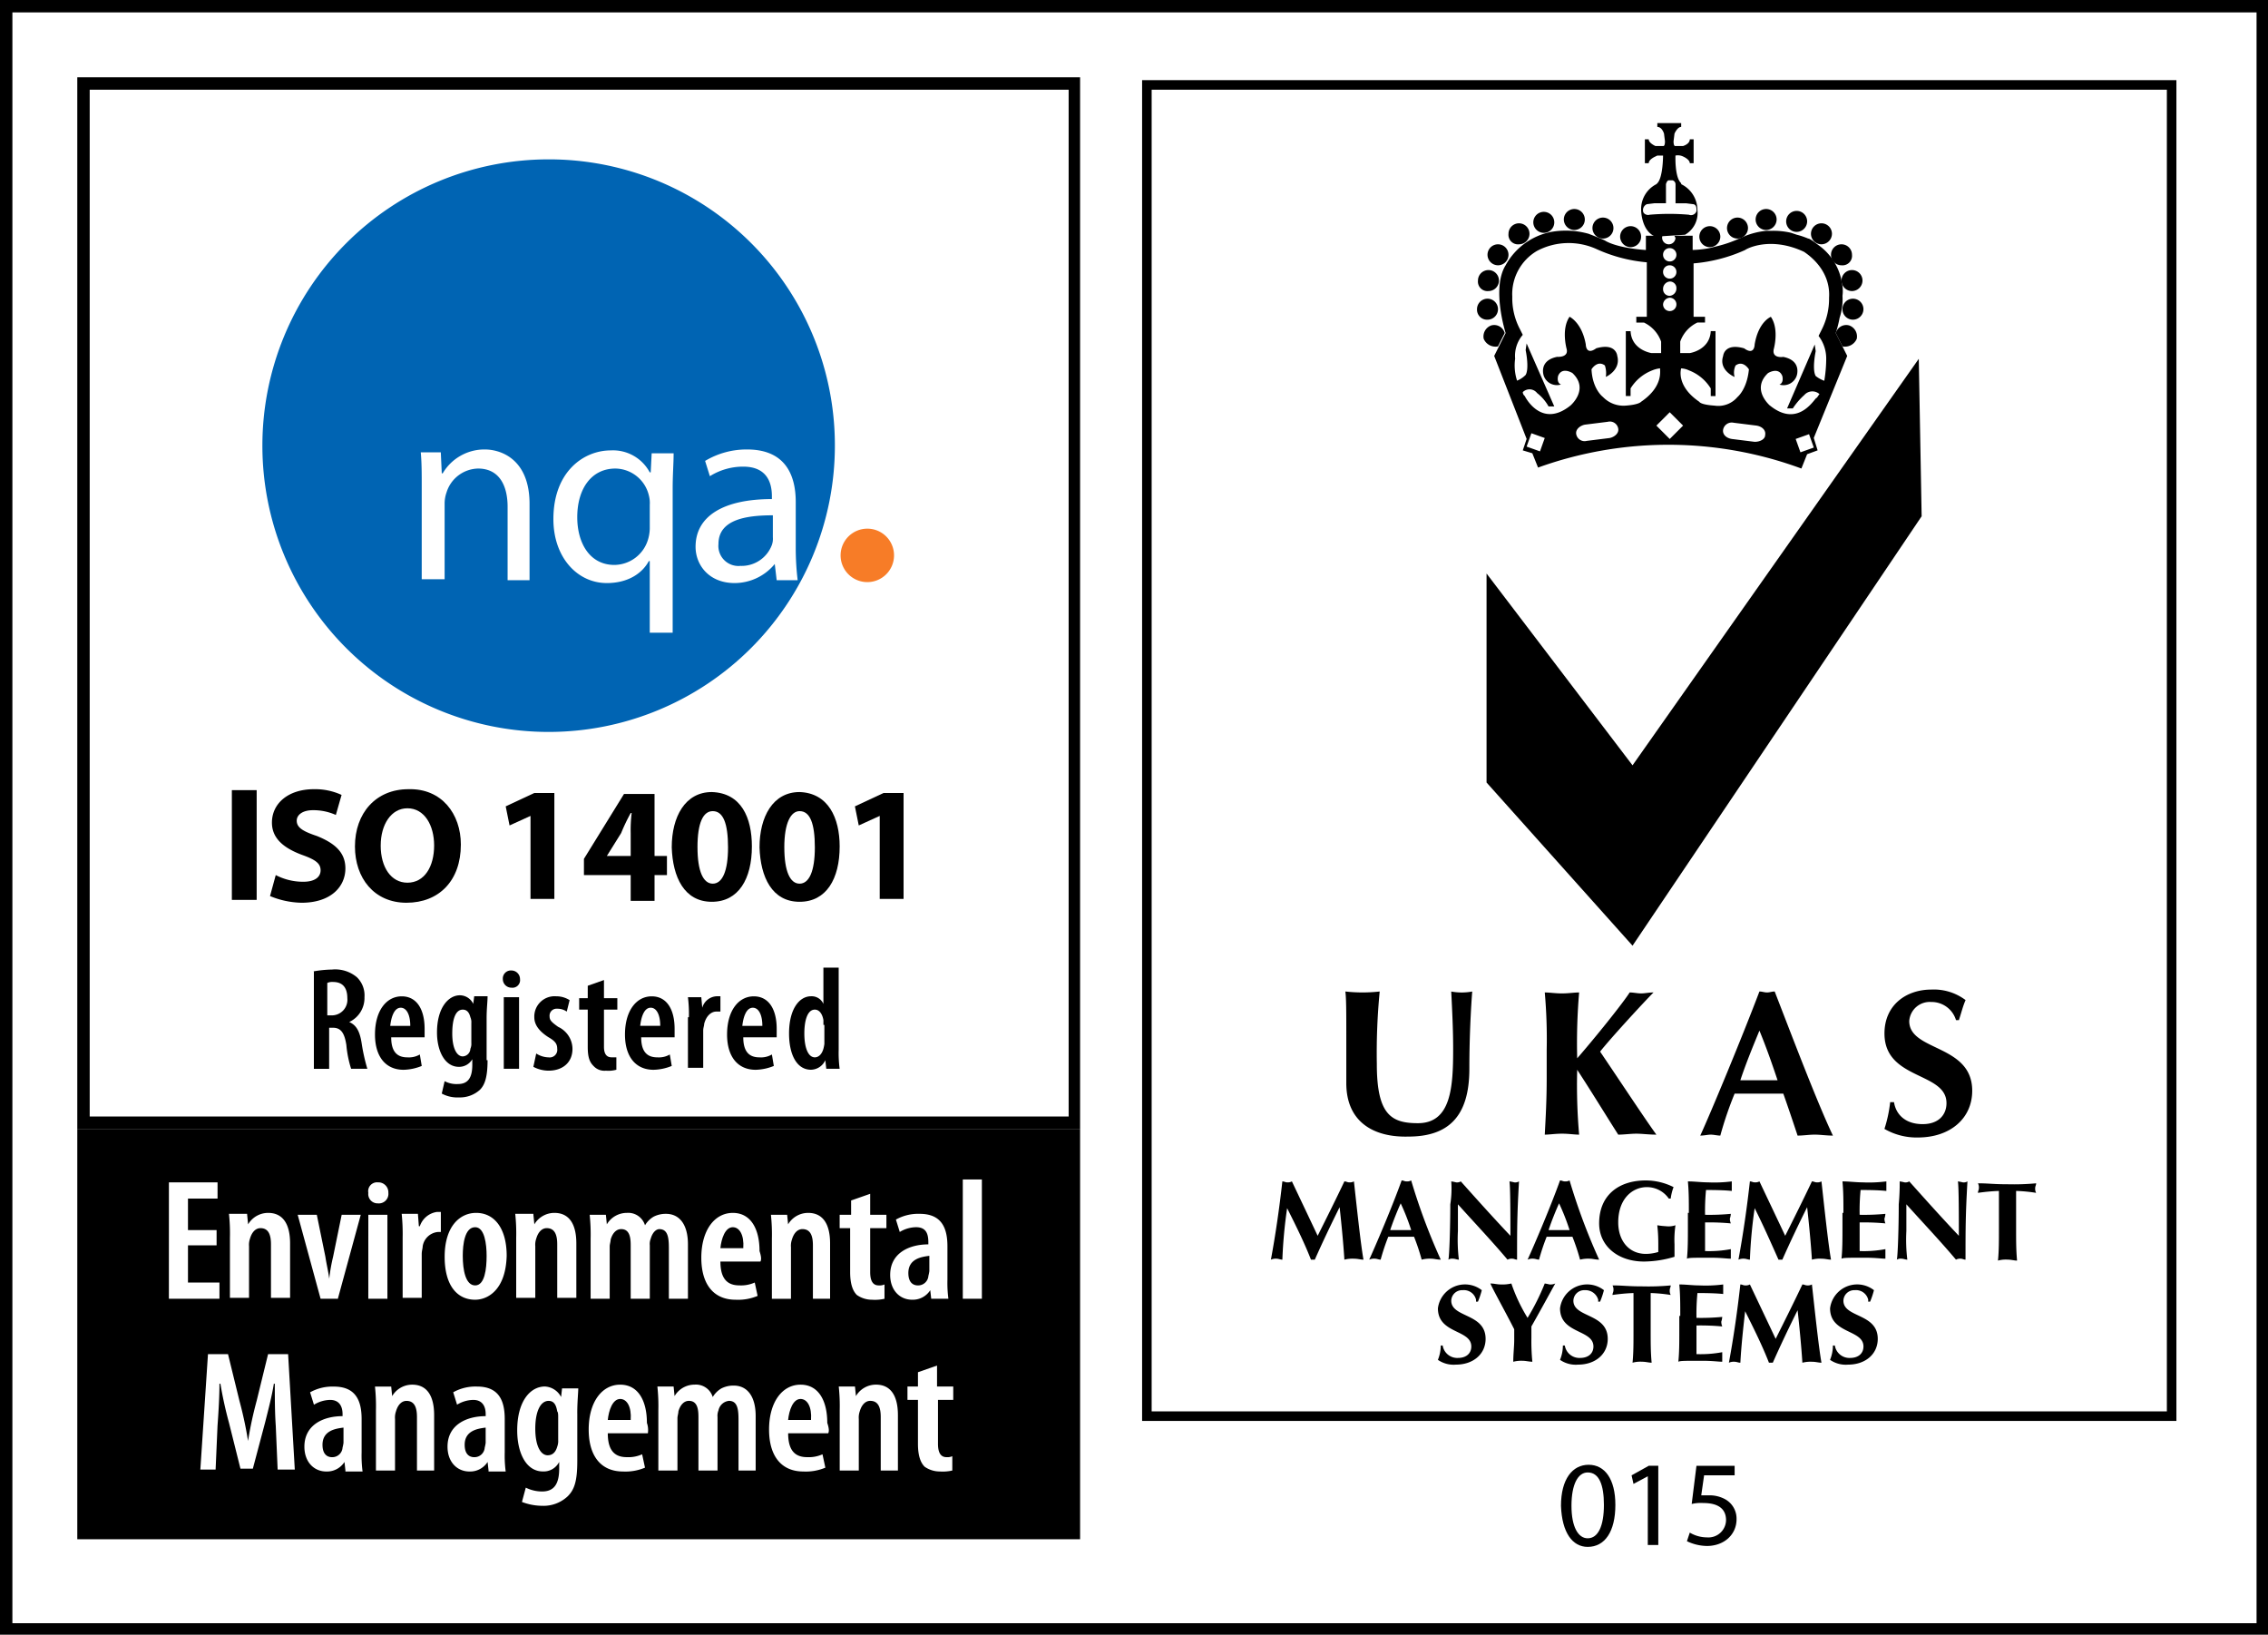
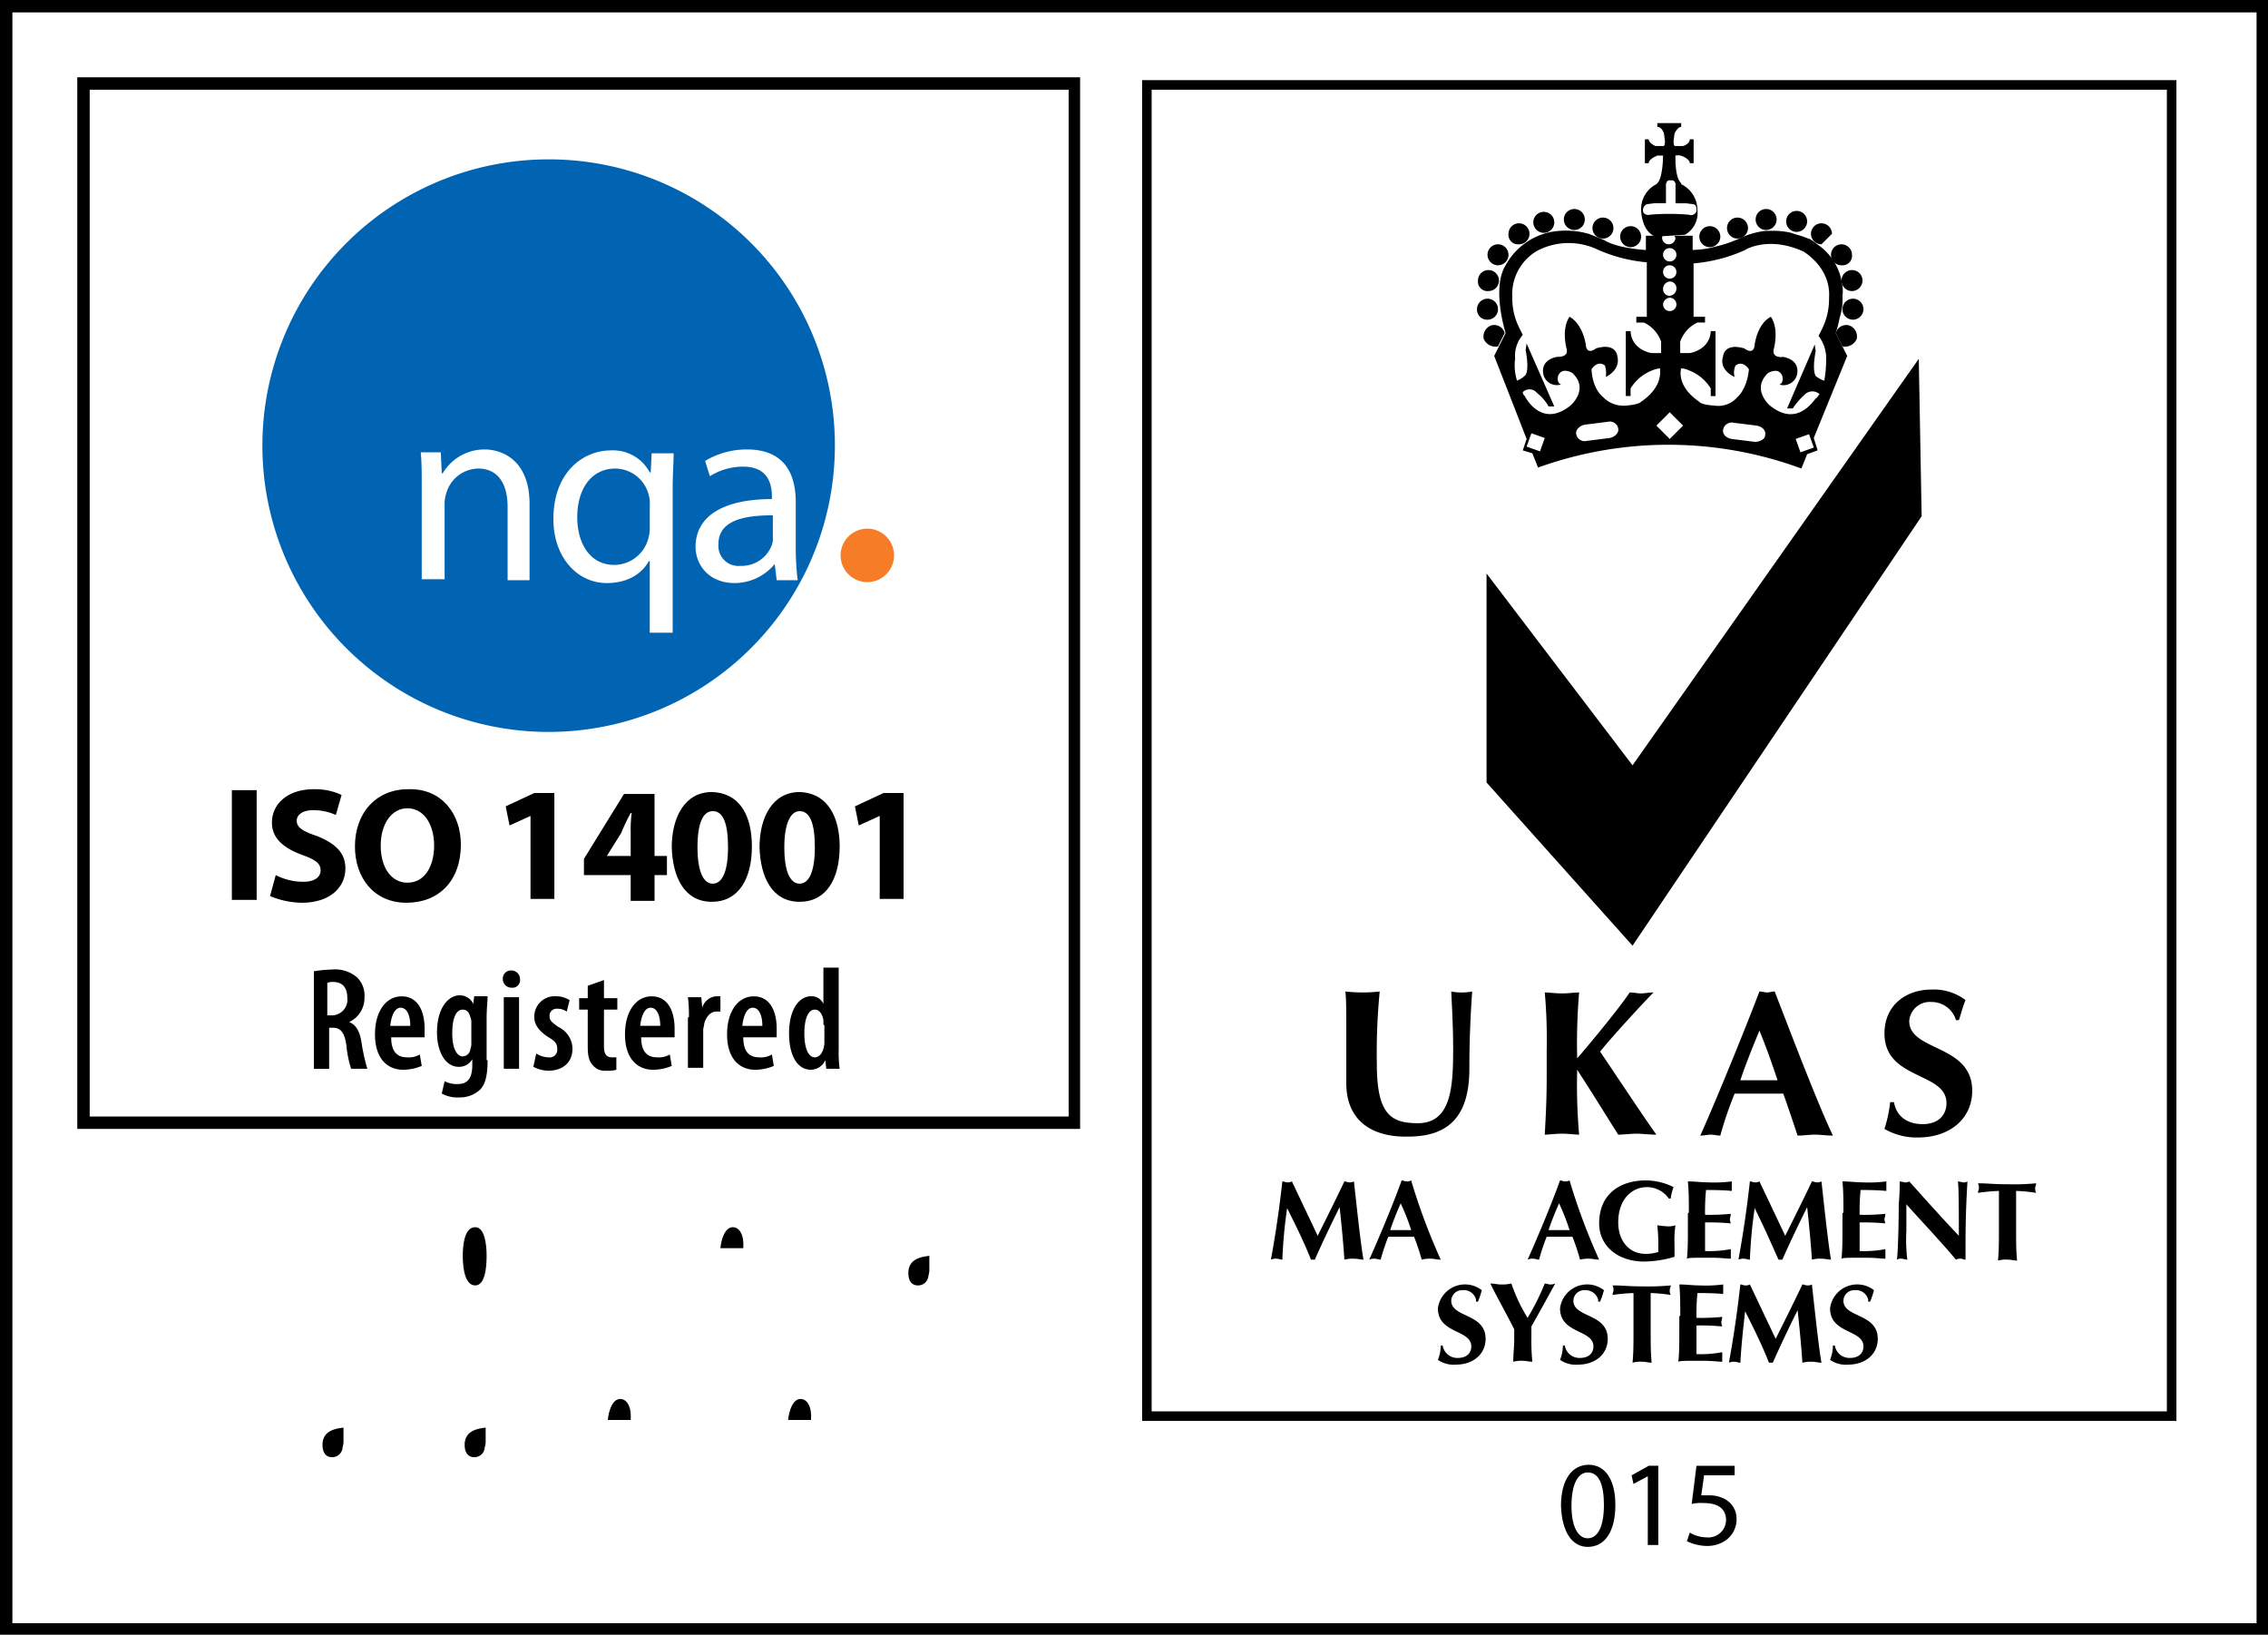
<svg xmlns="http://www.w3.org/2000/svg" id="ISO14001" width="353.632" height="254.847" viewBox="0 0 353.632 254.847">
  <g id="Layer_2">
    <path id="Path_242" data-name="Path 242" d="M164.609,172.047H8.1V8.1H164.46V172.047ZM10.034,170.113H162.675V10.034H10.034Z" transform="translate(3.951 3.951)" />
    <g id="Group_33" data-name="Group 33" transform="translate(36.152 123.031)">
      <path id="Path_243" data-name="Path 243" d="M28.168,82.8V99.909H24.3V82.8Z" transform="translate(-24.3 -82.647)" />
      <path id="Path_244" data-name="Path 244" d="M29.193,96.09a9.23,9.23,0,0,0,4.314,1.041c1.785,0,2.678-.744,2.678-1.785s-.744-1.637-2.827-2.38c-2.827-1.041-4.761-2.529-4.761-5.058,0-2.975,2.529-5.207,6.546-5.207a9.862,9.862,0,0,1,4.314.893l-.893,3.124a8.563,8.563,0,0,0-3.571-.744c-1.636,0-2.529.744-2.529,1.636,0,1.041.893,1.637,3.124,2.38,2.975,1.19,4.463,2.678,4.463,5.058,0,2.827-2.232,5.356-6.844,5.356A13.438,13.438,0,0,1,28.3,99.362Z" transform="translate(-22.349 -82.696)" />
      <path id="Path_245" data-name="Path 245" d="M53.714,91.33c0,5.653-3.422,9.075-8.48,9.075S37.2,96.537,37.2,91.628c0-5.207,3.273-8.926,8.331-8.926C50.738,82.553,53.714,86.569,53.714,91.33Zm-12.5.149c0,3.422,1.636,5.8,4.166,5.8,2.678,0,4.166-2.529,4.166-5.8,0-3.124-1.488-5.8-4.166-5.8C42.853,85.677,41.217,88.206,41.217,91.479Z" transform="translate(-18.008 -82.697)" />
      <path id="Path_246" data-name="Path 246" d="M56.868,86.671h0L53.6,88.158,53,85.183,57.463,83.1h3.124V99.614H56.868V86.671Z" transform="translate(-10.302 -82.501)" />
      <path id="Path_247" data-name="Path 247" d="M68.49,99.863V95.846H61.2V93.317L67.448,83.2h4.761v9.67h1.934v2.975H72.209v4.017H68.49Zm0-6.844V89.3a21.971,21.971,0,0,1,.149-3.124H68.49A29.736,29.736,0,0,0,67,89.3L64.771,92.87H68.49Z" transform="translate(-6.303 -82.452)" />
      <path id="Path_248" data-name="Path 248" d="M82.9,91.48c0,5.058-2.083,8.629-6.248,8.629-4.314,0-6.1-3.868-6.248-8.48C70.4,86.868,72.483,83,76.648,83,81.26,83.149,82.9,87.017,82.9,91.48Zm-8.48.149c0,3.719.893,5.653,2.38,5.653s2.38-1.934,2.38-5.653-.744-5.653-2.38-5.653C75.309,85.975,74.417,87.761,74.417,91.629Z" transform="translate(-1.816 -82.55)" />
      <path id="Path_249" data-name="Path 249" d="M92.1,91.48c0,5.058-2.083,8.629-6.248,8.629-4.314,0-6.1-3.868-6.248-8.48C79.6,86.868,81.683,83,85.848,83,90.312,83.149,92.1,87.017,92.1,91.48Zm-8.629.149c0,3.719.893,5.653,2.38,5.653s2.38-1.934,2.38-5.653-.744-5.653-2.38-5.653C84.509,85.975,83.468,87.761,83.468,91.629Z" transform="translate(2.671 -82.55)" />
      <path id="Path_250" data-name="Path 250" d="M93.468,86.671h0L90.2,88.158l-.6-2.975L94.063,83.1h3.124V99.614H93.468Z" transform="translate(7.548 -82.501)" />
    </g>
    <g id="Group_34" data-name="Group 34" transform="translate(48.797 150.855)">
      <path id="Path_251" data-name="Path 251" d="M32.8,101.9a18.314,18.314,0,0,1,2.975-.3,5.262,5.262,0,0,1,3.868,1.19,3.936,3.936,0,0,1,1.19,3.124,4.132,4.132,0,0,1-2.38,3.868h0c1.041.446,1.636,1.339,1.934,3.273a29.507,29.507,0,0,0,.893,4.017H38.751a17.088,17.088,0,0,1-.744-3.719c-.3-1.934-.893-2.678-2.083-2.678h-.6v6.4h-2.38V101.9Zm2.38,6.844h.6a2.43,2.43,0,0,0,2.38-2.678c0-1.488-.6-2.529-2.232-2.529a1.887,1.887,0,0,0-.893.149v5.058Z" transform="translate(-32.8 -101.302)" />
      <path id="Path_252" data-name="Path 252" d="M41.829,110.8c0,2.529,1.19,3.124,2.529,3.124a3.376,3.376,0,0,0,1.934-.446l.3,1.785a7.931,7.931,0,0,1-2.827.6c-2.827,0-4.463-2.083-4.463-5.5,0-3.719,1.785-5.951,4.166-5.951s3.571,2.083,3.571,5.058V110.8Zm2.975-1.785c0-1.785-.6-2.827-1.488-2.827-1.041,0-1.488,1.488-1.636,2.827Z" transform="translate(-29.63 -99.937)" />
      <path id="Path_253" data-name="Path 253" d="M53.685,114.417c0,2.678-.446,3.868-1.19,4.612a4.631,4.631,0,0,1-3.273,1.19,5.1,5.1,0,0,1-2.678-.6l.446-1.934a3.94,3.94,0,0,0,2.083.446c1.488,0,2.232-.893,2.232-2.975v-.893h0a2.374,2.374,0,0,1-2.083,1.19c-2.232,0-3.422-2.529-3.422-5.356,0-3.868,1.785-5.8,3.571-5.8a2.333,2.333,0,0,1,2.083,1.339h0l.149-1.19h2.083c0,.893-.149,1.934-.149,3.422v6.546Zm-2.529-5.8a1.887,1.887,0,0,0-.149-.893c-.149-.6-.446-1.19-1.19-1.19-1.19,0-1.636,1.637-1.636,3.719,0,2.38.744,3.571,1.636,3.571a1.25,1.25,0,0,0,1.19-1.19,1.887,1.887,0,0,0,.149-.893Z" transform="translate(-26.46 -99.986)" />
      <path id="Path_254" data-name="Path 254" d="M54.039,104.378a1.333,1.333,0,0,1-1.339-1.339,1.249,1.249,0,0,1,1.339-1.339,1.333,1.333,0,0,1,1.339,1.339,1.184,1.184,0,0,1-1.339,1.339Zm-1.19,12.646V105.866h2.38v11.158Z" transform="translate(-23.094 -101.254)" />
      <path id="Path_255" data-name="Path 255" d="M56.346,113.326a3.721,3.721,0,0,0,1.934.6,1.183,1.183,0,0,0,1.339-1.339c0-.744-.3-1.19-1.339-1.785-1.636-1.041-2.232-2.083-2.232-3.124a3.165,3.165,0,0,1,3.422-3.273,3.85,3.85,0,0,1,2.083.6l-.446,1.785a2.513,2.513,0,0,0-1.488-.446,1.09,1.09,0,0,0-1.19,1.19c0,.6.3.893,1.339,1.637A3.825,3.825,0,0,1,62,112.583C62,114.814,60.363,116,58.28,116a5.071,5.071,0,0,1-2.38-.6Z" transform="translate(-21.534 -99.937)" />
      <path id="Path_256" data-name="Path 256" d="M64.568,102.7v2.827h2.083v1.785H64.568v5.8c0,1.339.6,1.636,1.19,1.636H66.5v1.934a4.627,4.627,0,0,1-1.636.149,2.284,2.284,0,0,1-1.934-.744c-.6-.6-.893-1.339-.893-2.975v-5.8H60.7v-1.785h1.339v-1.934Z" transform="translate(-19.192 -100.766)" />
      <path id="Path_257" data-name="Path 257" d="M68.029,110.8c0,2.529,1.19,3.124,2.529,3.124a3.376,3.376,0,0,0,1.934-.446l.3,1.785a7.931,7.931,0,0,1-2.827.6c-2.827,0-4.463-2.083-4.463-5.5,0-3.719,1.785-5.951,4.166-5.951s3.571,2.083,3.571,5.058V110.8ZM71,109.012c0-1.785-.6-2.827-1.488-2.827-1.041,0-1.488,1.488-1.636,2.827Z" transform="translate(-16.851 -99.937)" />
      <path id="Path_258" data-name="Path 258" d="M72.249,107.673a20.952,20.952,0,0,0-.149-3.124h2.083l.149,1.637h0a2.46,2.46,0,0,1,2.232-1.785h.6v2.38h-.6c-.893,0-1.636.744-1.934,1.934,0,.3-.149.6-.149,1.041v5.8H72.1v-7.885Z" transform="translate(-13.632 -99.937)" />
      <path id="Path_259" data-name="Path 259" d="M78.729,110.8c0,2.529,1.19,3.124,2.529,3.124a3.376,3.376,0,0,0,1.934-.446l.3,1.785a7.931,7.931,0,0,1-2.827.6c-2.827,0-4.463-2.083-4.463-5.5,0-3.719,1.785-5.951,4.166-5.951s3.571,2.083,3.571,5.058V110.8Zm2.975-1.785c0-1.785-.6-2.827-1.488-2.827-1.041,0-1.488,1.488-1.636,2.827Z" transform="translate(-11.633 -99.937)" />
      <path id="Path_260" data-name="Path 260" d="M90.436,101.4v12.794a18.97,18.97,0,0,0,.149,2.975H88.5l-.149-1.339h0a2.511,2.511,0,0,1-2.232,1.488c-2.232,0-3.422-2.38-3.422-5.653,0-3.868,1.636-5.8,3.422-5.8a1.993,1.993,0,0,1,1.934,1.19h0V101.4Zm-2.38,8.926v-.744c-.149-.893-.6-1.636-1.339-1.636-1.19,0-1.636,1.785-1.636,3.719,0,2.232.6,3.719,1.636,3.719.446,0,1.041-.3,1.339-1.339a6.444,6.444,0,0,0,.149-.744v-2.975Z" transform="translate(-8.463 -101.4)" />
    </g>
    <g id="Group_35" data-name="Group 35" transform="translate(12.051 175.998)">
      <path id="Path_261" data-name="Path 261" d="M50.434,128.6c-1.636,0-1.934,2.678-1.934,4.463,0,2.232.446,4.612,1.934,4.612h0c1.488,0,1.785-2.529,1.785-4.612C52.219,131.278,51.922,128.6,50.434,128.6Z" transform="translate(11.604 -113.276)" />
-       <path id="Path_262" data-name="Path 262" d="M58.183,146.8c-1.339,0-2.083,1.785-2.083,4.314,0,2.827.893,4.166,1.934,4.166.6,0,1.19-.3,1.488-1.339a2.531,2.531,0,0,0,.149-1.041v-3.57c0-.3,0-.744-.149-.893C59.373,147.544,59.075,146.8,58.183,146.8Z" transform="translate(15.311 -104.4)" />
      <path id="Path_263" data-name="Path 263" d="M65.634,146.6c-1.19,0-1.785,1.785-1.934,3.273h3.571C67.419,147.79,66.675,146.6,65.634,146.6Z" transform="translate(19.017 -104.497)" />
      <path id="Path_264" data-name="Path 264" d="M33.8,152.278c0,1.488.744,1.934,1.488,1.934a1.6,1.6,0,0,0,1.636-1.488,6.44,6.44,0,0,0,.149-.744V149.6C35.883,149.749,33.8,150.046,33.8,152.278Z" transform="translate(4.435 -103.034)" />
      <path id="Path_265" data-name="Path 265" d="M77.434,128.6c-1.19,0-1.785,1.785-1.934,3.273h3.571C79.219,129.79,78.475,128.6,77.434,128.6Z" transform="translate(24.773 -113.276)" />
      <path id="Path_266" data-name="Path 266" d="M95.2,134.278c0,1.488.744,1.934,1.488,1.934a1.6,1.6,0,0,0,1.637-1.488,6.445,6.445,0,0,0,.149-.744V131.6C97.283,131.749,95.2,132.046,95.2,134.278Z" transform="translate(34.381 -111.813)" />
      <path id="Path_267" data-name="Path 267" d="M48.7,152.278c0,1.488.744,1.934,1.488,1.934a1.6,1.6,0,0,0,1.636-1.488,6.44,6.44,0,0,0,.149-.744V149.6C50.783,149.749,48.7,150.046,48.7,152.278Z" transform="translate(11.702 -103.034)" />
      <path id="Path_268" data-name="Path 268" d="M84.534,146.6c-1.19,0-1.785,1.785-1.934,3.273h3.571C86.319,147.79,85.575,146.6,84.534,146.6Z" transform="translate(28.235 -104.497)" />
-       <path id="Path_269" data-name="Path 269" d="M8.1,118.3v63.972H164.46V118.3Zm130.771,15.324a5.015,5.015,0,0,0-2.529.744l-.6-1.934a7.11,7.11,0,0,1,3.719-.893c3.422,0,4.314,2.232,4.314,5.058v5.207a18.972,18.972,0,0,0,.149,2.975h-2.678l-.149-1.339h0a3.222,3.222,0,0,1-2.827,1.488c-1.934,0-3.422-1.488-3.422-3.868,0-3.422,2.975-4.761,5.951-4.761V136C140.805,134.516,140.359,133.624,138.871,133.624Zm-11.753-1.934h1.637v-2.232l2.975-1.041v3.273h2.529v2.083H131.73v6.844c0,1.637.6,2.083,1.339,2.083a1.887,1.887,0,0,0,.893-.149v2.232a6.714,6.714,0,0,1-1.934.149,4.116,4.116,0,0,1-2.38-.744c-.6-.6-1.041-1.637-1.041-3.571v-6.844h-1.636V131.69Zm-47.9,0,.149,1.488h0a3.626,3.626,0,0,1,3.124-1.785c2.232,0,3.422,1.637,3.422,4.761v8.48H82.933V136.3c0-1.339-.3-2.529-1.636-2.529-.744,0-1.339.6-1.636,1.637a2.9,2.9,0,0,0-.149,1.19v8.034H76.535V135.26a28.7,28.7,0,0,0-.149-3.719h2.827Zm-44.632,0,.149,1.488h0a3.626,3.626,0,0,1,3.124-1.785c2.232,0,3.422,1.637,3.422,4.761v8.48H38.3V136.3c0-1.339-.3-2.529-1.636-2.529-.744,0-1.339.6-1.636,1.637a2.9,2.9,0,0,0-.149,1.19v8.034H31.9V135.26a28.7,28.7,0,0,0-.149-3.719h2.827Zm-12.2-5.058H29.97v2.529H25.358v4.909h4.463v2.38H25.358v5.8h4.909v2.529H22.382Zm16.96,44.929-.3-6.992c-.149-2.083-.149-4.463-.149-6.546h-.149c-.3,1.934-.893,4.166-1.339,5.951l-1.934,7.29H33.54l-1.785-7.141a62.142,62.142,0,0,1-1.339-6.1h-.149c0,2.083-.149,4.463-.3,6.546l-.3,6.844h-2.38l1.19-18h3.124l1.785,7.29a59.484,59.484,0,0,1,1.339,6.248h0a59.487,59.487,0,0,1,1.339-6.248l1.785-7.29h3.124l1.041,18H39.342Zm6.1-39.871,1.339,6.546c.149,1.041.446,2.232.6,3.422h0a27.458,27.458,0,0,1,.6-3.422l1.339-6.546h2.975l-3.571,13.092H46.037L42.466,131.69Zm4.463,39.871-.149-1.339h0a3.222,3.222,0,0,1-2.827,1.488c-1.934,0-3.422-1.488-3.422-3.868,0-3.422,2.975-4.761,5.951-4.761v-.3c0-1.339-.6-2.232-1.934-2.232A5.015,5.015,0,0,0,45,161.3l-.6-1.934a7.11,7.11,0,0,1,3.719-.893c3.422,0,4.314,2.232,4.314,5.058v5.207a18.968,18.968,0,0,0,.149,2.975H49.905Zm5.058-44.929a1.561,1.561,0,0,1,1.637,1.637,1.488,1.488,0,0,1-1.637,1.637h0a1.451,1.451,0,0,1-1.488-1.637A1.384,1.384,0,0,1,54.963,126.631Zm-1.488,5.058h2.975v13.092H53.476Zm10.563,39.871H61.063v-8.331c0-1.339-.3-2.529-1.636-2.529-.744,0-1.339.6-1.636,1.636a2.9,2.9,0,0,0-.149,1.19v8.034H54.666v-9.373a28.7,28.7,0,0,0-.149-3.719h2.529l.149,1.488h0a3.626,3.626,0,0,1,3.124-1.785c2.232,0,3.422,1.637,3.422,4.761v8.629Zm.893-37.193h-.6a2.653,2.653,0,0,0-2.38,2.232c0,.3-.149.744-.149,1.19v6.844H58.831V135.26a31.1,31.1,0,0,0-.149-3.719h2.529l.149,1.934h.149a3.3,3.3,0,0,1,2.678-2.232h.6v3.124Zm7.29,37.193-.149-1.339h0a3.222,3.222,0,0,1-2.827,1.488c-1.934,0-3.422-1.488-3.422-3.868,0-3.422,2.975-4.761,5.951-4.761v-.3c0-1.339-.6-2.232-1.934-2.232a5.015,5.015,0,0,0-2.529.744l-.6-1.934a7.11,7.11,0,0,1,3.719-.893c3.422,0,4.314,2.232,4.314,5.058v5.207a18.969,18.969,0,0,0,.149,2.975H72.221Zm-2.083-26.63h0c-2.827,0-4.761-2.232-4.761-6.695,0-4.761,2.38-6.844,4.91-6.844,2.827,0,4.761,2.38,4.761,6.695C74.9,143.443,72.072,144.93,70.138,144.93Zm15.919,17.7v7.439c0,3.124-.446,4.463-1.488,5.5a5.505,5.505,0,0,1-4.017,1.488,8.97,8.97,0,0,1-3.124-.6l.6-2.232a5.753,5.753,0,0,0,2.529.6c1.785,0,2.678-1.041,2.678-3.57v-1.041h0a2.713,2.713,0,0,1-2.529,1.488c-2.678,0-4.017-2.975-4.017-6.4,0-4.612,2.083-6.844,4.314-6.844a3.021,3.021,0,0,1,2.529,1.637h0l.149-1.339h2.529C86.206,159.51,86.057,160.849,86.057,162.634Zm11.009,3.124H90.817c0,2.975,1.339,3.719,2.975,3.719a5.217,5.217,0,0,0,2.38-.446l.446,2.083a7.84,7.84,0,0,1-3.422.6c-3.422,0-5.356-2.38-5.356-6.546,0-4.314,2.083-6.992,4.909-6.992s4.166,2.529,4.166,5.951A3.469,3.469,0,0,1,97.066,165.758Zm.446-30.35a2.206,2.206,0,0,0-.149,1.041v8.331H94.388V136.45c0-1.19-.149-2.529-1.488-2.529-.744,0-1.339.6-1.636,1.637,0,.3-.149.744-.149,1.041v8.182H88.14v-9.373a28.7,28.7,0,0,0-.149-3.719H90.52l.149,1.488h0a3.626,3.626,0,0,1,3.124-1.785,2.732,2.732,0,0,1,2.827,1.934h0a3.84,3.84,0,0,1,1.339-1.339,4.119,4.119,0,0,1,1.934-.446c2.083,0,3.422,1.636,3.422,4.761v8.48h-2.975V136.9c0-1.636-.149-2.975-1.488-2.975C98.4,133.921,97.81,134.367,97.512,135.409Zm16.663,36.152H111.2v-7.885c0-1.636-.149-2.975-1.488-2.975a1.866,1.866,0,0,0-1.636,1.488,2.206,2.206,0,0,0-.149,1.041v8.331h-2.975v-8.331c0-1.19-.149-2.529-1.488-2.529-.744,0-1.339.6-1.636,1.636,0,.3-.149.744-.149,1.041v8.182H98.7v-9.373a28.7,28.7,0,0,0-.149-3.719h2.529l.149,1.488h0a3.626,3.626,0,0,1,3.124-1.785,2.732,2.732,0,0,1,2.827,1.934h0a3.84,3.84,0,0,1,1.339-1.339,4.118,4.118,0,0,1,1.934-.446c2.083,0,3.422,1.637,3.422,4.761v8.48Zm.446-32.581h-6.248c0,2.975,1.339,3.719,2.975,3.719a5.216,5.216,0,0,0,2.38-.446l.446,2.083a7.839,7.839,0,0,1-3.422.6c-3.422,0-5.356-2.38-5.356-6.546,0-4.314,2.083-6.992,4.91-6.992s4.166,2.529,4.166,5.951C114.77,138.236,114.77,138.682,114.621,138.979Zm10.563,26.779h-6.248c0,2.975,1.339,3.719,2.975,3.719a5.217,5.217,0,0,0,2.38-.446l.446,2.083a7.84,7.84,0,0,1-3.422.6c-3.422,0-5.356-2.38-5.356-6.546,0-4.314,2.083-6.992,4.909-6.992s4.166,2.529,4.166,5.951C125.333,165.015,125.333,165.461,125.184,165.758Zm.6-20.977H122.8V136.45c0-1.339-.3-2.529-1.637-2.529-.744,0-1.339.6-1.636,1.637a2.9,2.9,0,0,0-.149,1.19v8.034h-2.975v-9.373a28.7,28.7,0,0,0-.149-3.719h2.529l.149,1.488h0a3.626,3.626,0,0,1,3.124-1.785c2.232,0,3.422,1.637,3.422,4.761v8.629Zm10.563,26.779h-2.975v-8.331c0-1.339-.3-2.529-1.636-2.529-.744,0-1.339.6-1.637,1.636a2.9,2.9,0,0,0-.149,1.19v8.034h-2.975v-9.373a28.7,28.7,0,0,0-.149-3.719h2.529l.149,1.488h0a3.626,3.626,0,0,1,3.124-1.785c2.232,0,3.422,1.637,3.422,4.761v8.629Zm8.48-11.009h-2.529v6.844c0,1.637.6,2.083,1.339,2.083a1.887,1.887,0,0,0,.893-.149v2.232a6.715,6.715,0,0,1-1.934.149,4.116,4.116,0,0,1-2.38-.744c-.6-.6-1.041-1.637-1.041-3.571v-6.844h-1.636v-2.083h1.636v-2.232l2.975-1.041v3.273h2.529v2.083Zm4.314-15.77h-2.975v-18.6h2.975Z" transform="translate(-8.1 -118.3)" />
    </g>
    <path id="Path_270" data-name="Path 270" d="M96.431,59.566A4.166,4.166,0,1,1,92.266,55.4,4.158,4.158,0,0,1,96.431,59.566Z" transform="translate(42.969 27.02)" fill="#f77c27" />
    <g id="Group_36" data-name="Group 36" transform="translate(40.912 24.845)">
      <path id="Path_271" data-name="Path 271" d="M75.3,58.463a3.127,3.127,0,0,0,3.422,3.422,5.041,5.041,0,0,0,4.91-3.273,2.9,2.9,0,0,0,.149-1.19V54C79.763,54,75.3,54.6,75.3,58.463Z" transform="translate(-4.187 1.492)" fill="#0064b3" />
      <path id="Path_272" data-name="Path 272" d="M66.451,49.1c-3.719,0-5.951,3.124-5.951,7.587,0,4.017,1.934,7.439,5.8,7.439a5.534,5.534,0,0,0,5.207-3.868,6.394,6.394,0,0,0,.3-1.785V54.753a4.586,4.586,0,0,0-.149-1.488A5.438,5.438,0,0,0,66.451,49.1Z" transform="translate(-11.405 -0.898)" fill="#0064b3" />
      <path id="Path_273" data-name="Path 273" d="M72.132,16.7a44.632,44.632,0,1,0,44.632,44.632A44.572,44.572,0,0,0,72.132,16.7ZM69.305,82.309H65.735V70.853c0-3.124-1.19-5.951-4.612-5.951a5.271,5.271,0,0,0-4.909,3.719,5.349,5.349,0,0,0-.3,1.636v11.9H52.345V67.729c0-2.083,0-3.719-.149-5.356H55.32l.149,3.273h.149a7.547,7.547,0,0,1,6.546-3.719c2.678,0,6.992,1.636,6.992,8.48v11.9ZM91.472,68.026V90.491H87.9V79.333h-.149c-1.041,1.934-3.273,3.422-6.546,3.422-4.612,0-8.331-4.017-8.331-9.968,0-7.439,4.761-10.712,8.926-10.712A6.489,6.489,0,0,1,87.9,65.5h.149l.149-2.975h3.422C91.621,64.158,91.472,65.795,91.472,68.026ZM107.391,79.78h0a8.126,8.126,0,0,1-6.248,2.975c-4.017,0-6.1-2.827-6.1-5.653,0-4.761,4.314-7.439,11.9-7.439v-.446c0-1.636-.446-4.612-4.463-4.612a9.74,9.74,0,0,0-5.207,1.488l-.744-2.38a12.562,12.562,0,0,1,6.546-1.785c6.1,0,7.587,4.166,7.587,8.182v7.439a42.848,42.848,0,0,0,.3,4.761h-3.273Z" transform="translate(-27.5 -16.7)" fill="#0064b3" />
    </g>
    <path id="Path_274" data-name="Path 274" d="M280.969,217.425H119.7V8.4H280.969Zm-159.782-1.488H279.482V9.888H121.188Z" transform="translate(58.381 4.097)" />
    <path id="Path_275" data-name="Path 275" d="M141.149,118.182v-7.587c0-3.422,0-5.653-.149-6.695a24.175,24.175,0,0,0,5.356,0,99.628,99.628,0,0,0-.446,11.307c0,7.885,2.232,9.224,6.4,9.224,5.207,0,5.5-5.653,5.5-11.6,0-2.975-.149-5.951-.3-8.926a9.077,9.077,0,0,0,3.273,0c-.149,1.934-.446,6.546-.446,12.051,0,7.439-3.273,10.563-9.521,10.563C145.463,126.662,141.149,124.282,141.149,118.182Z" transform="translate(68.769 50.675)" />
    <path id="Path_276" data-name="Path 276" d="M166.958,116.051a88.706,88.706,0,0,0,.3,10.117c-.744,0-1.637-.149-2.678-.149s-1.934.149-2.678.149c.149-2.827.3-5.356.3-8.926v-4.314a82.3,82.3,0,0,0-.3-8.926c.744,0,1.637.149,2.678.149s1.934-.149,2.678-.149a93.137,93.137,0,0,0-.3,10.265c2.975-3.422,7.141-8.629,8.182-10.265.6,0,1.19.149,1.785.149s1.19-.149,1.934-.149c-1.488,1.488-6.695,7.141-8.331,9.224,2.827,4.166,7.141,10.712,8.778,12.943-1.19,0-2.232-.149-3.124-.149s-1.934.149-2.827.149c-2.083-3.273-4.166-6.695-6.4-10.117Z" transform="translate(78.963 50.723)" />
    <path id="Path_277" data-name="Path 277" d="M198.879,126.365c-1.041,0-1.934-.149-2.827-.149s-1.785.149-2.678.149c-.744-2.232-1.488-4.463-2.232-6.546h-7.587a56.656,56.656,0,0,0-2.232,6.546c-.446,0-1.041-.149-1.488-.149s-1.041.149-1.637.149c1.637-3.571,6.4-15.026,9.224-22.465.446,0,.744.149,1.19.149s.744-.149,1.19-.149C192.631,111.19,196.35,121.009,198.879,126.365Zm-8.629-8.629c-.893-2.678-1.785-5.207-2.827-7.736-1.041,2.529-2.083,5.058-2.976,7.736Z" transform="translate(86.912 50.675)" />
    <path id="Path_278" data-name="Path 278" d="M208.658,108.461a3.97,3.97,0,0,0-3.868-2.827,3.2,3.2,0,0,0-3.422,2.975c0,4.761,9.819,3.571,9.819,10.86,0,4.314-3.422,7.29-8.48,7.29a10.034,10.034,0,0,1-5.207-1.339,20.842,20.842,0,0,0,.893-4.166h.6c.3,1.934,1.785,3.422,4.463,3.422,2.529,0,3.719-1.488,3.719-3.273,0-4.91-9.67-3.571-9.67-10.86,0-4.463,3.422-6.844,7.29-6.844a8.219,8.219,0,0,1,5.356,1.637c-.446,1.041-.6,1.785-1.041,3.124Z" transform="translate(96.326 50.577)" />
    <path id="Path_279" data-name="Path 279" d="M155.8,71.074v32.581l22.762,25.44L223.64,62.147,223.194,37.6l-44.632,63.377Z" transform="translate(75.987 18.338)" />
    <g id="Group_37" data-name="Group 37" transform="translate(198.165 184.032)">
      <path id="Path_280" data-name="Path 280" d="M135.729,127.966a73.271,73.271,0,0,0-.744,8.034c-.3,0-.6-.149-.893-.149a1.887,1.887,0,0,0-.893.149c.744-4.017,1.339-8.182,1.785-12.2.3,0,.446.149.744.149a1.341,1.341,0,0,0,.744-.149c1.339,2.827,2.827,5.951,4.017,8.48,1.339-2.678,2.827-5.653,4.166-8.48.3,0,.446.149.744.149a1.341,1.341,0,0,0,.744-.149c.446,4.017,1.041,9.67,1.488,12.2-.446,0-.893-.149-1.488-.149a5.062,5.062,0,0,0-1.488.149c-.149-2.38-.446-5.5-.744-8.182h0c-1.339,2.678-2.678,5.5-3.868,8.182h-.6c-1.041-2.678-2.38-5.356-3.719-8.034Z" transform="translate(-133.2 -123.651)" />
      <path id="Path_281" data-name="Path 281" d="M154.658,136.048c-.6,0-1.041-.149-1.488-.149a5.06,5.06,0,0,0-1.488.149,33.472,33.472,0,0,0-1.19-3.571h-4.017a33.488,33.488,0,0,0-1.19,3.571c-.3,0-.6-.149-.893-.149a1.887,1.887,0,0,0-.893.149c.893-1.934,3.571-8.182,5.058-12.348.3,0,.446.149.744.149a1.341,1.341,0,0,0,.744-.149A94.961,94.961,0,0,0,154.658,136.048Zm-4.612-4.612a34.642,34.642,0,0,0-1.636-4.166c-.6,1.339-1.19,2.827-1.637,4.166Z" transform="translate(-128.176 -123.7)" />
-       <path id="Path_282" data-name="Path 282" d="M152.246,123.8a6.448,6.448,0,0,1,.744.149,1.115,1.115,0,0,0,.744-.149c2.529,2.827,5.058,5.653,7.736,8.48,0-2.827,0-7.587-.149-8.48a6.45,6.45,0,0,1,.744.149,1.115,1.115,0,0,0,.744-.149c-.3,5.207-.3,7.439-.3,12.2-.3,0-.446-.149-.744-.149a1.341,1.341,0,0,0-.744.149c-2.38-2.827-5.058-5.653-7.736-8.629v4.166a25.69,25.69,0,0,0,.149,4.463c-.3,0-.6-.149-.893-.149a1.115,1.115,0,0,0-.744.149c.149-.446.3-5.058.3-8.629A15.635,15.635,0,0,0,152.246,123.8Z" transform="translate(-124.128 -123.651)" />
      <path id="Path_283" data-name="Path 283" d="M171.258,136.048c-.6,0-1.041-.149-1.488-.149a5.06,5.06,0,0,0-1.488.149,33.485,33.485,0,0,0-1.19-3.571h-4.017a33.473,33.473,0,0,0-1.19,3.571c-.3,0-.6-.149-.893-.149a1.887,1.887,0,0,0-.893.149c.893-1.934,3.571-8.182,5.058-12.348.3,0,.446.149.744.149a1.341,1.341,0,0,0,.744-.149A94.948,94.948,0,0,0,171.258,136.048Zm-4.612-4.612a34.658,34.658,0,0,0-1.637-4.166c-.6,1.339-1.19,2.827-1.637,4.166Z" transform="translate(-120.08 -123.7)" />
      <path id="Path_284" data-name="Path 284" d="M178.46,126.527a4.151,4.151,0,0,0-3.422-1.785c-2.232,0-4.463,1.785-4.463,5.5,0,2.827,1.637,4.909,4.314,4.909a6.6,6.6,0,0,0,1.934-.3v-1.19c0-1.934-.149-2.678-.149-2.975a11.537,11.537,0,0,0,1.339.149,3.339,3.339,0,0,0,1.488-.149,15.423,15.423,0,0,0-.149,2.975V135.6a16.766,16.766,0,0,1-4.761.744c-4.017,0-6.992-2.38-6.992-5.951,0-4.463,3.124-6.695,7.29-6.695a9.717,9.717,0,0,1,4.314,1.041,7.845,7.845,0,0,0-.446,1.785Z" transform="translate(-116.422 -123.7)" />
      <path id="Path_285" data-name="Path 285" d="M177.1,128.709c0-1.934,0-3.273-.149-4.909,1.041,0,2.083.149,3.124.149a21.244,21.244,0,0,0,3.719-.149v1.488c-1.339-.149-3.422-.149-4.017-.149a33.618,33.618,0,0,0-.149,3.868,34.943,34.943,0,0,0,4.017-.149,3.028,3.028,0,0,1-.149.744,1.991,1.991,0,0,0,.149.744,36.253,36.253,0,0,0-4.017-.149v4.463a18.28,18.28,0,0,0,4.017-.3v1.488c-.6,0-1.488-.149-3.124-.149-2.827,0-3.422,0-3.719.149.149-1.488.149-2.975.149-4.909v-2.232Z" transform="translate(-111.935 -123.651)" />
      <path id="Path_286" data-name="Path 286" d="M184.729,127.966a73.289,73.289,0,0,0-.744,8.034c-.3,0-.6-.149-.893-.149a1.887,1.887,0,0,0-.893.149c.744-4.017,1.339-8.182,1.785-12.2.3,0,.446.149.744.149a1.342,1.342,0,0,0,.744-.149c1.339,2.827,2.827,5.951,4.017,8.48,1.339-2.678,2.827-5.653,4.166-8.48.3,0,.446.149.744.149a1.341,1.341,0,0,0,.744-.149c.446,4.017,1.041,9.67,1.488,12.2-.446,0-.893-.149-1.488-.149a4.587,4.587,0,0,0-1.488.149c-.149-2.38-.446-5.5-.744-8.182h0c-1.339,2.678-2.678,5.5-3.868,8.182h-.6c-1.19-2.678-2.38-5.356-3.719-8.034Z" transform="translate(-109.301 -123.651)" />
      <path id="Path_287" data-name="Path 287" d="M193.3,128.709c0-1.934,0-3.273-.149-4.909,1.041,0,2.083.149,3.124.149a21.242,21.242,0,0,0,3.719-.149v1.488c-1.339-.149-3.422-.149-4.017-.149a33.632,33.632,0,0,0-.149,3.868,34.943,34.943,0,0,0,4.017-.149,3.026,3.026,0,0,1-.149.744,1.99,1.99,0,0,0,.149.744,36.254,36.254,0,0,0-4.017-.149v4.463a18.28,18.28,0,0,0,4.017-.3v1.488c-.6,0-1.488-.149-3.124-.149-2.827,0-3.422,0-3.719.149.149-1.488.149-2.975.149-4.909v-2.232Z" transform="translate(-104.034 -123.651)" />
      <path id="Path_288" data-name="Path 288" d="M199.246,123.8a6.445,6.445,0,0,1,.744.149,1.115,1.115,0,0,0,.744-.149c2.529,2.827,5.058,5.653,7.736,8.48,0-2.827,0-7.587-.149-8.48a6.447,6.447,0,0,1,.744.149,1.115,1.115,0,0,0,.744-.149c-.3,5.207-.3,7.439-.3,12.2-.3,0-.446-.149-.744-.149a1.342,1.342,0,0,0-.744.149c-2.38-2.827-5.058-5.653-7.736-8.629v4.166a25.69,25.69,0,0,0,.149,4.463c-.3,0-.6-.149-.893-.149a1.115,1.115,0,0,0-.744.149c.149-.446.3-5.058.3-8.629A35.3,35.3,0,0,0,199.246,123.8Z" transform="translate(-101.205 -123.651)" />
      <path id="Path_289" data-name="Path 289" d="M210.573,126.678V125.19a29.577,29.577,0,0,0-3.273.3c0-.3.149-.446.149-.744A1.341,1.341,0,0,0,207.3,124c1.637,0,2.38.149,4.612.149a37.77,37.77,0,0,0,4.463-.149c0,.3-.149.446-.149.744a1.341,1.341,0,0,0,.149.744,24.492,24.492,0,0,0-3.124-.3v5.951c0,1.934,0,3.273.149,4.909-.446,0-.893-.149-1.488-.149a4.587,4.587,0,0,0-1.488.149c.149-1.488.149-2.975.149-4.909v-4.463Z" transform="translate(-97.06 -123.554)" />
      <path id="Path_290" data-name="Path 290" d="M156.651,136.98a1.946,1.946,0,0,0-2.083-1.488,1.688,1.688,0,0,0-1.785,1.637c0,2.678,5.356,1.934,5.356,5.951,0,2.38-1.934,4.017-4.612,4.017a4.3,4.3,0,0,1-2.827-.744,5.97,5.97,0,0,0,.446-2.232h.3a2.3,2.3,0,0,0,2.38,1.934c1.339,0,2.083-.744,2.083-1.785,0-2.678-5.207-1.934-5.207-5.951a4.261,4.261,0,0,1,6.843-2.827,12.489,12.489,0,0,1-.6,1.785h-.3Z" transform="translate(-124.665 -118.384)" />
      <path id="Path_291" data-name="Path 291" d="M162,139.856a35.926,35.926,0,0,0,2.678-5.356,6.438,6.438,0,0,1,.744.149,1.887,1.887,0,0,0,.893-.149c-.744,1.339-2.529,4.612-3.719,6.695v1.785a32.351,32.351,0,0,0,.149,3.719c-.446,0-1.041-.149-1.488-.149a5.06,5.06,0,0,0-1.488.149c0-1.19.149-2.38.149-3.422v-1.636c-1.19-2.38-3.273-6.1-3.719-7.141.6,0,1.041.149,1.637.149a6.1,6.1,0,0,0,1.637-.149A26,26,0,0,0,162,139.856Z" transform="translate(-121.982 -118.433)" />
      <path id="Path_292" data-name="Path 292" d="M169.451,136.98a2.052,2.052,0,0,0-2.083-1.488,1.688,1.688,0,0,0-1.785,1.637c0,2.678,5.356,1.934,5.356,5.951,0,2.38-1.934,4.017-4.612,4.017a4.3,4.3,0,0,1-2.827-.744,5.969,5.969,0,0,0,.446-2.232h.3a2.3,2.3,0,0,0,2.38,1.934c1.339,0,2.083-.744,2.083-1.785,0-2.678-5.207-1.934-5.207-5.951a4.261,4.261,0,0,1,6.844-2.827,12.5,12.5,0,0,1-.6,1.785h-.3Z" transform="translate(-118.422 -118.384)" />
      <path id="Path_293" data-name="Path 293" d="M172.273,137.378V135.89a29.582,29.582,0,0,0-3.273.3c0-.3.149-.446.149-.744A1.341,1.341,0,0,0,169,134.7c1.637,0,2.38.149,4.612.149a37.764,37.764,0,0,0,4.463-.149c0,.3-.149.446-.149.744a1.341,1.341,0,0,0,.149.744,24.5,24.5,0,0,0-3.124-.3v5.951c0,1.934,0,3.273.149,4.909-.446,0-.893-.149-1.488-.149a4.587,4.587,0,0,0-1.488.149c.149-1.488.149-2.975.149-4.909Z" transform="translate(-115.739 -118.335)" />
      <path id="Path_294" data-name="Path 294" d="M176.2,139.509c0-1.934,0-3.273-.149-4.909,1.041,0,2.083.149,3.124.149a21.247,21.247,0,0,0,3.719-.149v1.488c-1.339-.149-3.422-.149-4.017-.149a33.617,33.617,0,0,0-.149,3.868,34.943,34.943,0,0,0,4.017-.149,3.028,3.028,0,0,1-.149.744,1.991,1.991,0,0,0,.149.744,36.246,36.246,0,0,0-4.017-.149v4.463a18.28,18.28,0,0,0,4.017-.3v1.488c-.6,0-1.488-.149-3.124-.149-2.827,0-3.422,0-3.719.149.149-1.488.149-2.975.149-4.909v-2.232Z" transform="translate(-112.374 -118.384)" />
      <path id="Path_295" data-name="Path 295" d="M183.729,138.766c-.3,2.678-.6,5.356-.744,8.034-.3,0-.6-.149-.893-.149a1.886,1.886,0,0,0-.893.149c.744-4.017,1.339-8.183,1.785-12.2.3,0,.446.149.744.149a1.342,1.342,0,0,0,.744-.149c1.339,2.827,2.827,5.951,4.017,8.48,1.339-2.678,2.827-5.653,4.166-8.48.3,0,.446.149.744.149a1.341,1.341,0,0,0,.744-.149c.446,4.017,1.041,9.67,1.488,12.2-.446,0-.893-.149-1.488-.149a5.06,5.06,0,0,0-1.488.149c-.149-2.38-.446-5.5-.744-8.183h0c-1.339,2.678-2.678,5.5-3.868,8.183h-.6c-1.041-2.678-2.38-5.356-3.719-8.034Z" transform="translate(-109.789 -118.384)" />
      <path id="Path_296" data-name="Path 296" d="M197.751,136.98a1.946,1.946,0,0,0-2.083-1.488,1.688,1.688,0,0,0-1.785,1.637c0,2.678,5.356,1.934,5.356,5.951,0,2.38-1.934,4.017-4.612,4.017a4.3,4.3,0,0,1-2.827-.744,5.969,5.969,0,0,0,.446-2.232h.3a2.3,2.3,0,0,0,2.38,1.934c1.339,0,2.083-.744,2.083-1.785,0-2.678-5.207-1.934-5.207-5.951a4.261,4.261,0,0,1,6.844-2.827,12.49,12.49,0,0,1-.6,1.785h-.3Z" transform="translate(-104.619 -118.384)" />
    </g>
    <g id="Group_38" data-name="Group 38" transform="translate(230.283 19.192)">
      <path id="Path_297" data-name="Path 297" d="M156.442,34.573a1.636,1.636,0,1,0-1.637-1.636A1.561,1.561,0,0,0,156.442,34.573Z" transform="translate(-154.789 -3.926)" />
      <path id="Path_298" data-name="Path 298" d="M156.543,31.573a1.636,1.636,0,1,0-1.637-1.636A1.485,1.485,0,0,0,156.543,31.573Z" transform="translate(-154.741 -5.389)" />
      <path id="Path_299" data-name="Path 299" d="M157.536,28.873a1.636,1.636,0,1,0-1.637-1.636A1.651,1.651,0,0,0,157.536,28.873Z" transform="translate(-154.247 -6.706)" />
      <path id="Path_300" data-name="Path 300" d="M159.743,26.673a1.636,1.636,0,1,0-1.637-1.636A1.485,1.485,0,0,0,159.743,26.673Z" transform="translate(-153.18 -7.779)" />
      <path id="Path_301" data-name="Path 301" d="M162.337,25.473a1.636,1.636,0,1,0-1.637-1.636A1.651,1.651,0,0,0,162.337,25.473Z" transform="translate(-151.906 -8.364)" />
      <path id="Path_302" data-name="Path 302" d="M165.536,25.173a1.636,1.636,0,1,0-1.637-1.636A1.651,1.651,0,0,0,165.536,25.173Z" transform="translate(-150.345 -8.51)" />
      <path id="Path_303" data-name="Path 303" d="M168.536,26.073a1.636,1.636,0,1,0-1.637-1.636A1.651,1.651,0,0,0,168.536,26.073Z" transform="translate(-148.882 -8.072)" />
      <path id="Path_304" data-name="Path 304" d="M171.436,26.973a1.636,1.636,0,1,0-1.637-1.636A1.651,1.651,0,0,0,171.436,26.973Z" transform="translate(-147.468 -7.633)" />
      <path id="Path_305" data-name="Path 305" d="M158.782,35.316a1.692,1.692,0,0,0-2.083-1.19,1.824,1.824,0,0,0-1.19,2.083,2,2,0,0,0,2.232,1.19" transform="translate(-154.451 -2.586)" />
      <path id="Path_306" data-name="Path 306" d="M192.4,35.316a1.692,1.692,0,0,1,2.083-1.19,1.824,1.824,0,0,1,1.19,2.083,2,2,0,0,1-2.232,1.19" transform="translate(-136.445 -2.586)" />
      <path id="Path_307" data-name="Path 307" d="M194.736,34.573a1.636,1.636,0,1,1,1.637-1.636A1.651,1.651,0,0,1,194.736,34.573Z" transform="translate(-136.104 -3.926)" />
      <path id="Path_308" data-name="Path 308" d="M194.637,31.573a1.636,1.636,0,1,1,1.637-1.636A1.651,1.651,0,0,1,194.637,31.573Z" transform="translate(-136.153 -5.389)" />
      <path id="Path_309" data-name="Path 309" d="M193.536,28.873a1.636,1.636,0,1,1,1.637-1.636A1.485,1.485,0,0,1,193.536,28.873Z" transform="translate(-136.689 -6.706)" />
-       <path id="Path_310" data-name="Path 310" d="M191.436,26.673a1.636,1.636,0,1,1,1.637-1.636A1.651,1.651,0,0,1,191.436,26.673Z" transform="translate(-137.713 -7.779)" />
+       <path id="Path_310" data-name="Path 310" d="M191.436,26.673a1.636,1.636,0,1,1,1.637-1.636Z" transform="translate(-137.713 -7.779)" />
      <path id="Path_311" data-name="Path 311" d="M188.836,25.373a1.636,1.636,0,1,1,1.637-1.636A1.651,1.651,0,0,1,188.836,25.373Z" transform="translate(-138.981 -8.413)" />
      <path id="Path_312" data-name="Path 312" d="M185.637,25.173a1.636,1.636,0,1,1,1.637-1.636A1.651,1.651,0,0,1,185.637,25.173Z" transform="translate(-140.542 -8.51)" />
      <path id="Path_313" data-name="Path 313" d="M182.636,26.073a1.636,1.636,0,1,1,1.637-1.636A1.651,1.651,0,0,1,182.636,26.073Z" transform="translate(-142.005 -8.072)" />
      <path id="Path_314" data-name="Path 314" d="M179.737,26.973a1.636,1.636,0,1,1,1.637-1.636A1.651,1.651,0,0,1,179.737,26.973Z" transform="translate(-143.42 -7.633)" />
      <path id="Path_315" data-name="Path 315" d="M182.3,25" transform="translate(-141.371 -6.999)" />
      <path id="Path_316" data-name="Path 316" d="M188.5,24.6" transform="translate(-138.347 -7.194)" />
      <path id="Path_317" data-name="Path 317" d="M180.778,26.438a4.48,4.48,0,0,0-2.529-4.017v-.149c-1.041-.893-.893-4.314-.893-4.314a1.868,1.868,0,0,1,1.19.149s1.041.446,1.041,1.041h.6V15.429h-.6c0,.744-1.041,1.041-1.041,1.041h-1.19s-.3.149-.3-.744l.149-1.19s.446-1.041,1.041-1.041v-.6h-3.719v.6c.744,0,1.041,1.041,1.041,1.041l.149,1.19h0c0,.893-.3.744-.3.744h-1.19s-1.041-.446-1.041-1.041h-.6v3.719h.6c0-.6,1.041-1.041,1.041-1.041l.3-.149h.893s0,3.422-.893,4.314l-.149.149A4.351,4.351,0,0,0,172,26.438s0,3.273,2.232,4.166l4.612-.3A3.9,3.9,0,0,0,180.778,26.438Zm-1.339.744a35.606,35.606,0,0,0-6.1,0c-.446.149-1.041-.149-1.041-.6a1,1,0,0,1,.6-1.041l1.19-.149h1.785V22.421s.149-.6.446-.6h.6a.663.663,0,0,1,.446.6V25.4h1.637l1.19.149c.446.149.446.6.446,1.041A.894.894,0,0,1,179.439,27.182Z" transform="translate(-146.395 -12.9)" />
      <line id="Line_1" data-name="Line 1" y2="12.051" transform="translate(27.837 18.001)" fill="#fff" />
      <line id="Line_2" data-name="Line 2" y2="12.051" transform="translate(32.151 18.001)" fill="#fff" />
      <path id="Path_318" data-name="Path 318" d="M211.646,43.7l-1.785-3.571a18.507,18.507,0,0,0,.6-2.38,9.151,9.151,0,0,0,.446-3.422,5.671,5.671,0,0,0-.149-2.232v-.149a8.977,8.977,0,0,0-3.57-5.5l-.6-.446c-.6-.446-.893-.6-1.041-.6a12.493,12.493,0,0,0-1.785-.6l-.893-.3a12.227,12.227,0,0,0-3.124-.3H199a12.025,12.025,0,0,0-3.124.744l-1.041.446a18.844,18.844,0,0,1-3.422,1.19l-1.19.3a15.188,15.188,0,0,1-2.678.3V24.959h-2.827a.519.519,0,0,0,.149.3,1.041,1.041,0,1,1-2.083,0c0-.149,0-.3.149-.3h-2.678V27.19c-4.166-.3-5.951-1.19-6.4-1.488-.6-.3-2.529-1.041-2.529-1.041a13.1,13.1,0,0,0-5.8-.3,10.329,10.329,0,0,0-7.141,5.207c-2.232,3.571,0,10.563,0,10.563L156.6,43.7l5.058,12.943-.6,1.785,1.488.446.893,2.232a59.891,59.891,0,0,1,41.061.149l.893-2.232,1.637-.6-.6-1.934ZM183.974,26.893a1.041,1.041,0,1,1-1.041,1.041A1.017,1.017,0,0,1,183.974,26.893Zm0,2.678a1.041,1.041,0,1,1-1.041,1.041A1.017,1.017,0,0,1,183.974,29.571Zm0,2.529a1.017,1.017,0,0,1,1.041,1.041,1.15,1.15,0,0,1-1.041,1.19,1.017,1.017,0,0,1-1.041-1.041A1.15,1.15,0,0,1,183.974,32.1Zm0,2.529a1.041,1.041,0,1,1-1.041,1.041A1.118,1.118,0,0,1,183.974,34.629ZM163.741,58.581l-2.083-.744.744-2.083,2.083.744ZM174.6,56.5l-3.57.446a1.326,1.326,0,0,1-1.637-1.041c-.149-.744.6-1.339,1.339-1.488l3.571-.446a1.326,1.326,0,0,1,1.636,1.041C176.089,55.755,175.345,56.35,174.6,56.5Zm4.909-5.653s-.3.446-2.38.6A4.443,4.443,0,0,1,173.56,50.1s-1.636-1.19-1.785-4.314c0,0,.893-1.488,2.083-.6a3.781,3.781,0,0,1,.149,1.785s2.38-1.041,1.785-3.273c0,0-.149-2.083-3.273-1.19-1.637,1.19-1.637-.6-1.637-.6-.6-3.422-2.529-4.314-2.529-4.314-1.339,1.934-.446,5.058-.446,5.058.3,1.339-1.488,1.19-1.488,1.19-2.975.6-2.083,2.975-2.083,2.975a2.164,2.164,0,0,0,2.678,1.339c-.744-.3-.446-1.339-.446-1.339.6-1.488,2.232-.446,2.232-.446,2.678,2.529-.3,5.058-.3,5.058-4.612,3.719-7.141-1.488-7.141-1.488a.773.773,0,0,1-.3-.6,1.494,1.494,0,0,1,2.232.149,6.881,6.881,0,0,1,1.785,2.083h.893l-4.314-9.819-.149,1.041s.6,2.827,0,3.868a3.926,3.926,0,0,1-1.339.893,7.654,7.654,0,0,1-.3-3.422,5.027,5.027,0,0,1,1.19-3.719l-.446-.893a10.359,10.359,0,0,1-1.19-5.058h0a7.8,7.8,0,0,1,3.868-7.141,10.534,10.534,0,0,1,9.224-.3h0a23.91,23.91,0,0,0,7.885,2.083V37.6h-1.637V38.5h1.19a5.186,5.186,0,0,1,2.678,2.975v1.785h-1.488s-3.124-.446-3.273-3.422h-.744V49.953h.744v-1.19a6.889,6.889,0,0,1,3.422-2.827,4.333,4.333,0,0,1,1.19-.3C182.338,45.638,183.23,48.316,179.511,50.845Zm4.463,5.8-2.083-2.083,2.083-2.083,2.083,2.083Zm13.241.446-3.571-.446c-.893-.149-1.488-.744-1.339-1.488a1.37,1.37,0,0,1,1.637-1.041l3.57.446c.893.149,1.488.744,1.339,1.488C198.851,56.647,198.107,57.094,197.215,57.094Zm2.38-5.653s-2.975-2.529-.3-5.058c0,0,1.637-1.041,2.232.446,0,0,.3,1.041-.446,1.339a2.164,2.164,0,0,0,2.678-1.339s.893-2.38-2.083-2.975c0,0-1.785.3-1.488-1.19,0,0,.893-3.124-.446-5.058,0,0-1.934.744-2.529,4.314,0,0,0,1.785-1.637.6-3.124-.893-3.273,1.19-3.273,1.19-.744,2.232,1.785,3.273,1.785,3.273a2.6,2.6,0,0,1,.149-1.785c1.19-.893,2.083.6,2.083.6-.3,3.124-1.785,4.314-1.785,4.314a3.912,3.912,0,0,1-3.571,1.339c-2.232-.149-2.38-.6-2.38-.6-3.719-2.529-2.827-5.207-2.827-5.207a3.078,3.078,0,0,1,1.19.3,6.889,6.889,0,0,1,3.422,2.827v1.19h.744V39.836h-.744c-.149,2.975-3.273,3.422-3.273,3.422h-1.488V41.473a5.186,5.186,0,0,1,2.678-2.975h1.19V37.6h-1.785V29.273a24.358,24.358,0,0,0,8.034-2.083h0c.149-.149,3.868-2.232,9.224.3.149.149,4.166,2.529,3.868,7.141h0a10.632,10.632,0,0,1-1.19,5.058l-.446.893a5.83,5.83,0,0,1,1.19,3.719,20.864,20.864,0,0,1-.3,3.273,4.54,4.54,0,0,1-1.339-.744c-.6-1.041,0-3.868,0-3.868l-.149-1.041-4.314,9.968h.893a10.289,10.289,0,0,1,1.785-2.083,1.671,1.671,0,0,1,2.38-.149c-.149.149-.3.446-.446.6C206.736,49.953,204.207,55.16,199.6,51.44Zm4.761,7.29-.744-2.083,2.083-.744.744,2.083Z" transform="translate(-153.906 -7.404)" />
    </g>
    <path id="Path_319" data-name="Path 319" d="M353.632,254.847H0V0H353.632Zm-351.7-1.785H351.847V1.934H1.934Z" />
    <g id="Group_39" data-name="Group 39" transform="translate(243.392 228.366)">
      <path id="Path_320" data-name="Path 320" d="M172.08,159.748c0,4.166-1.637,6.546-4.314,6.546-2.38,0-4.017-2.232-4.166-6.4,0-4.166,1.785-6.4,4.314-6.4S172.08,155.732,172.08,159.748Zm-6.844.149c0,3.273,1.041,5.058,2.529,5.058,1.636,0,2.529-1.934,2.529-5.207,0-3.124-.744-5.058-2.529-5.058C166.278,154.69,165.236,156.475,165.236,159.9Z" transform="translate(-163.6 -153.5)" />
      <path id="Path_321" data-name="Path 321" d="M173.529,155.237h0l-2.232,1.19-.3-1.339,2.678-1.488h1.488v12.348h-1.637Z" transform="translate(-159.991 -153.451)" />
      <path id="Path_322" data-name="Path 322" d="M184.239,155.088h-4.761l-.446,3.124h1.041a5.1,5.1,0,0,1,2.678.6,3.449,3.449,0,0,1,1.785,3.124c0,2.38-1.934,4.166-4.612,4.166a7.362,7.362,0,0,1-3.124-.744l.446-1.339a5.241,5.241,0,0,0,2.678.744,2.744,2.744,0,0,0,2.975-2.678c0-1.637-1.041-2.678-3.571-2.678a6.129,6.129,0,0,0-1.785.149l.744-5.951h5.951Z" transform="translate(-157.162 -153.451)" />
    </g>
  </g>
</svg>